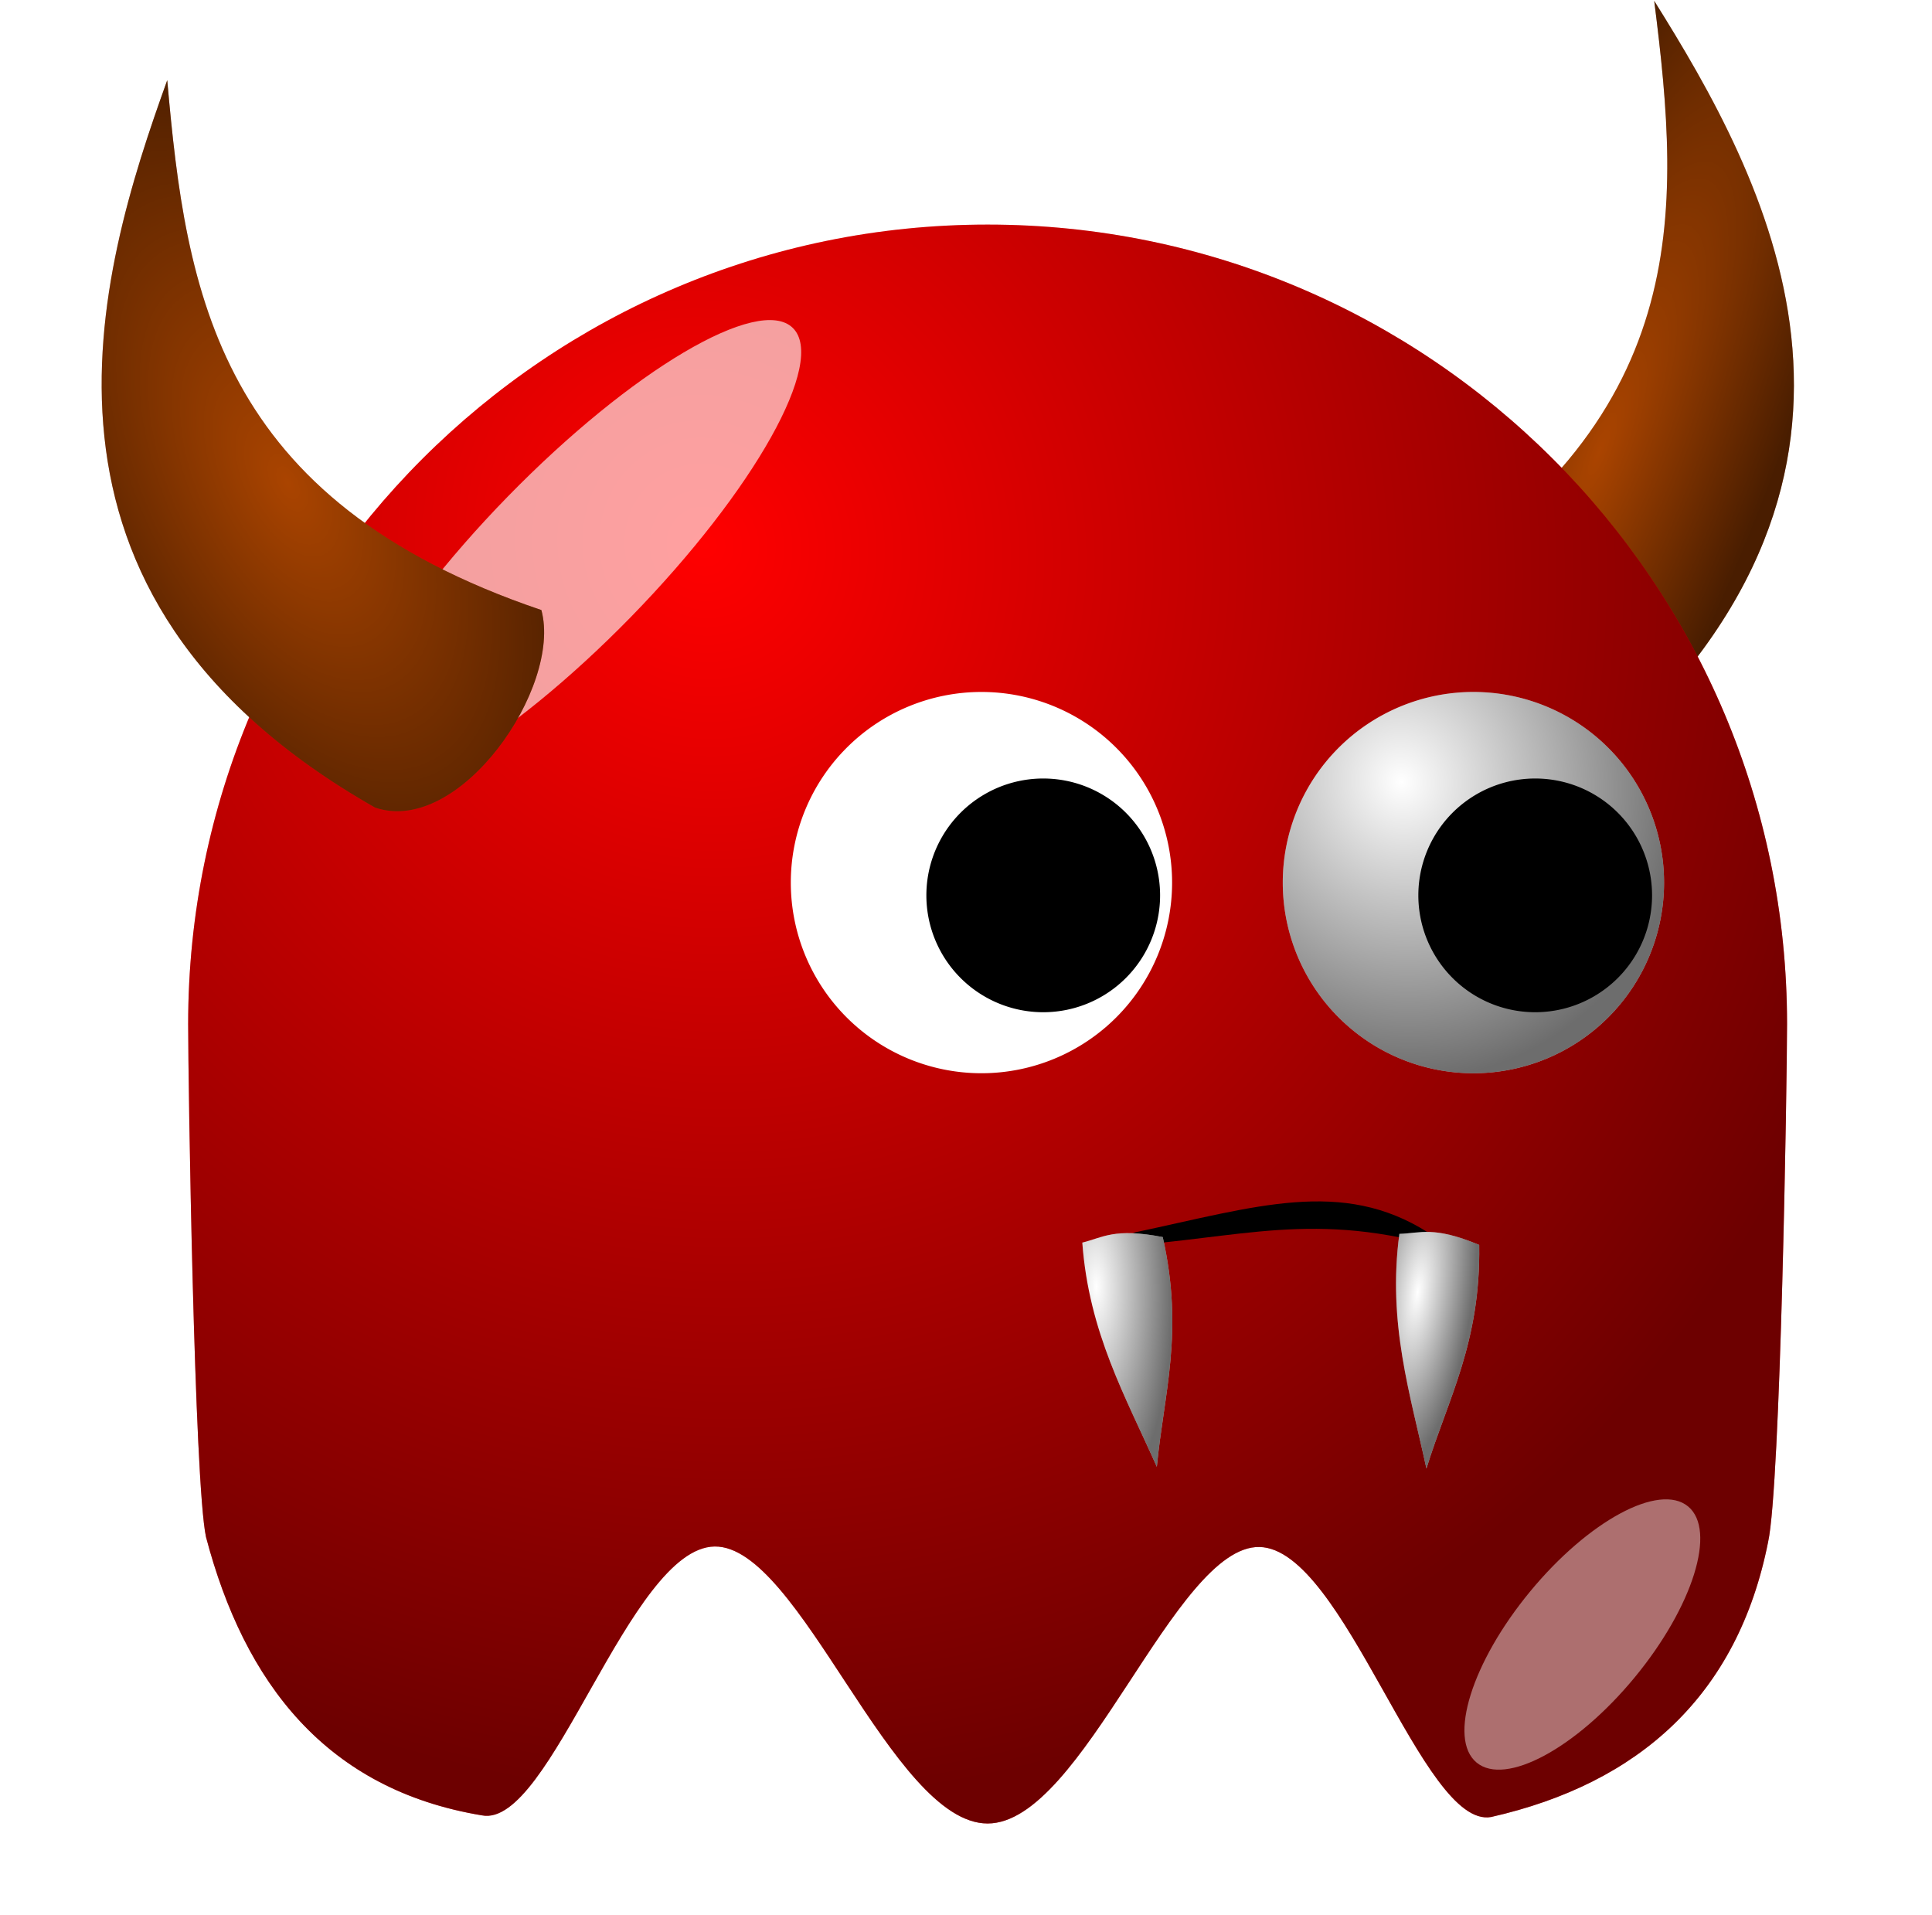
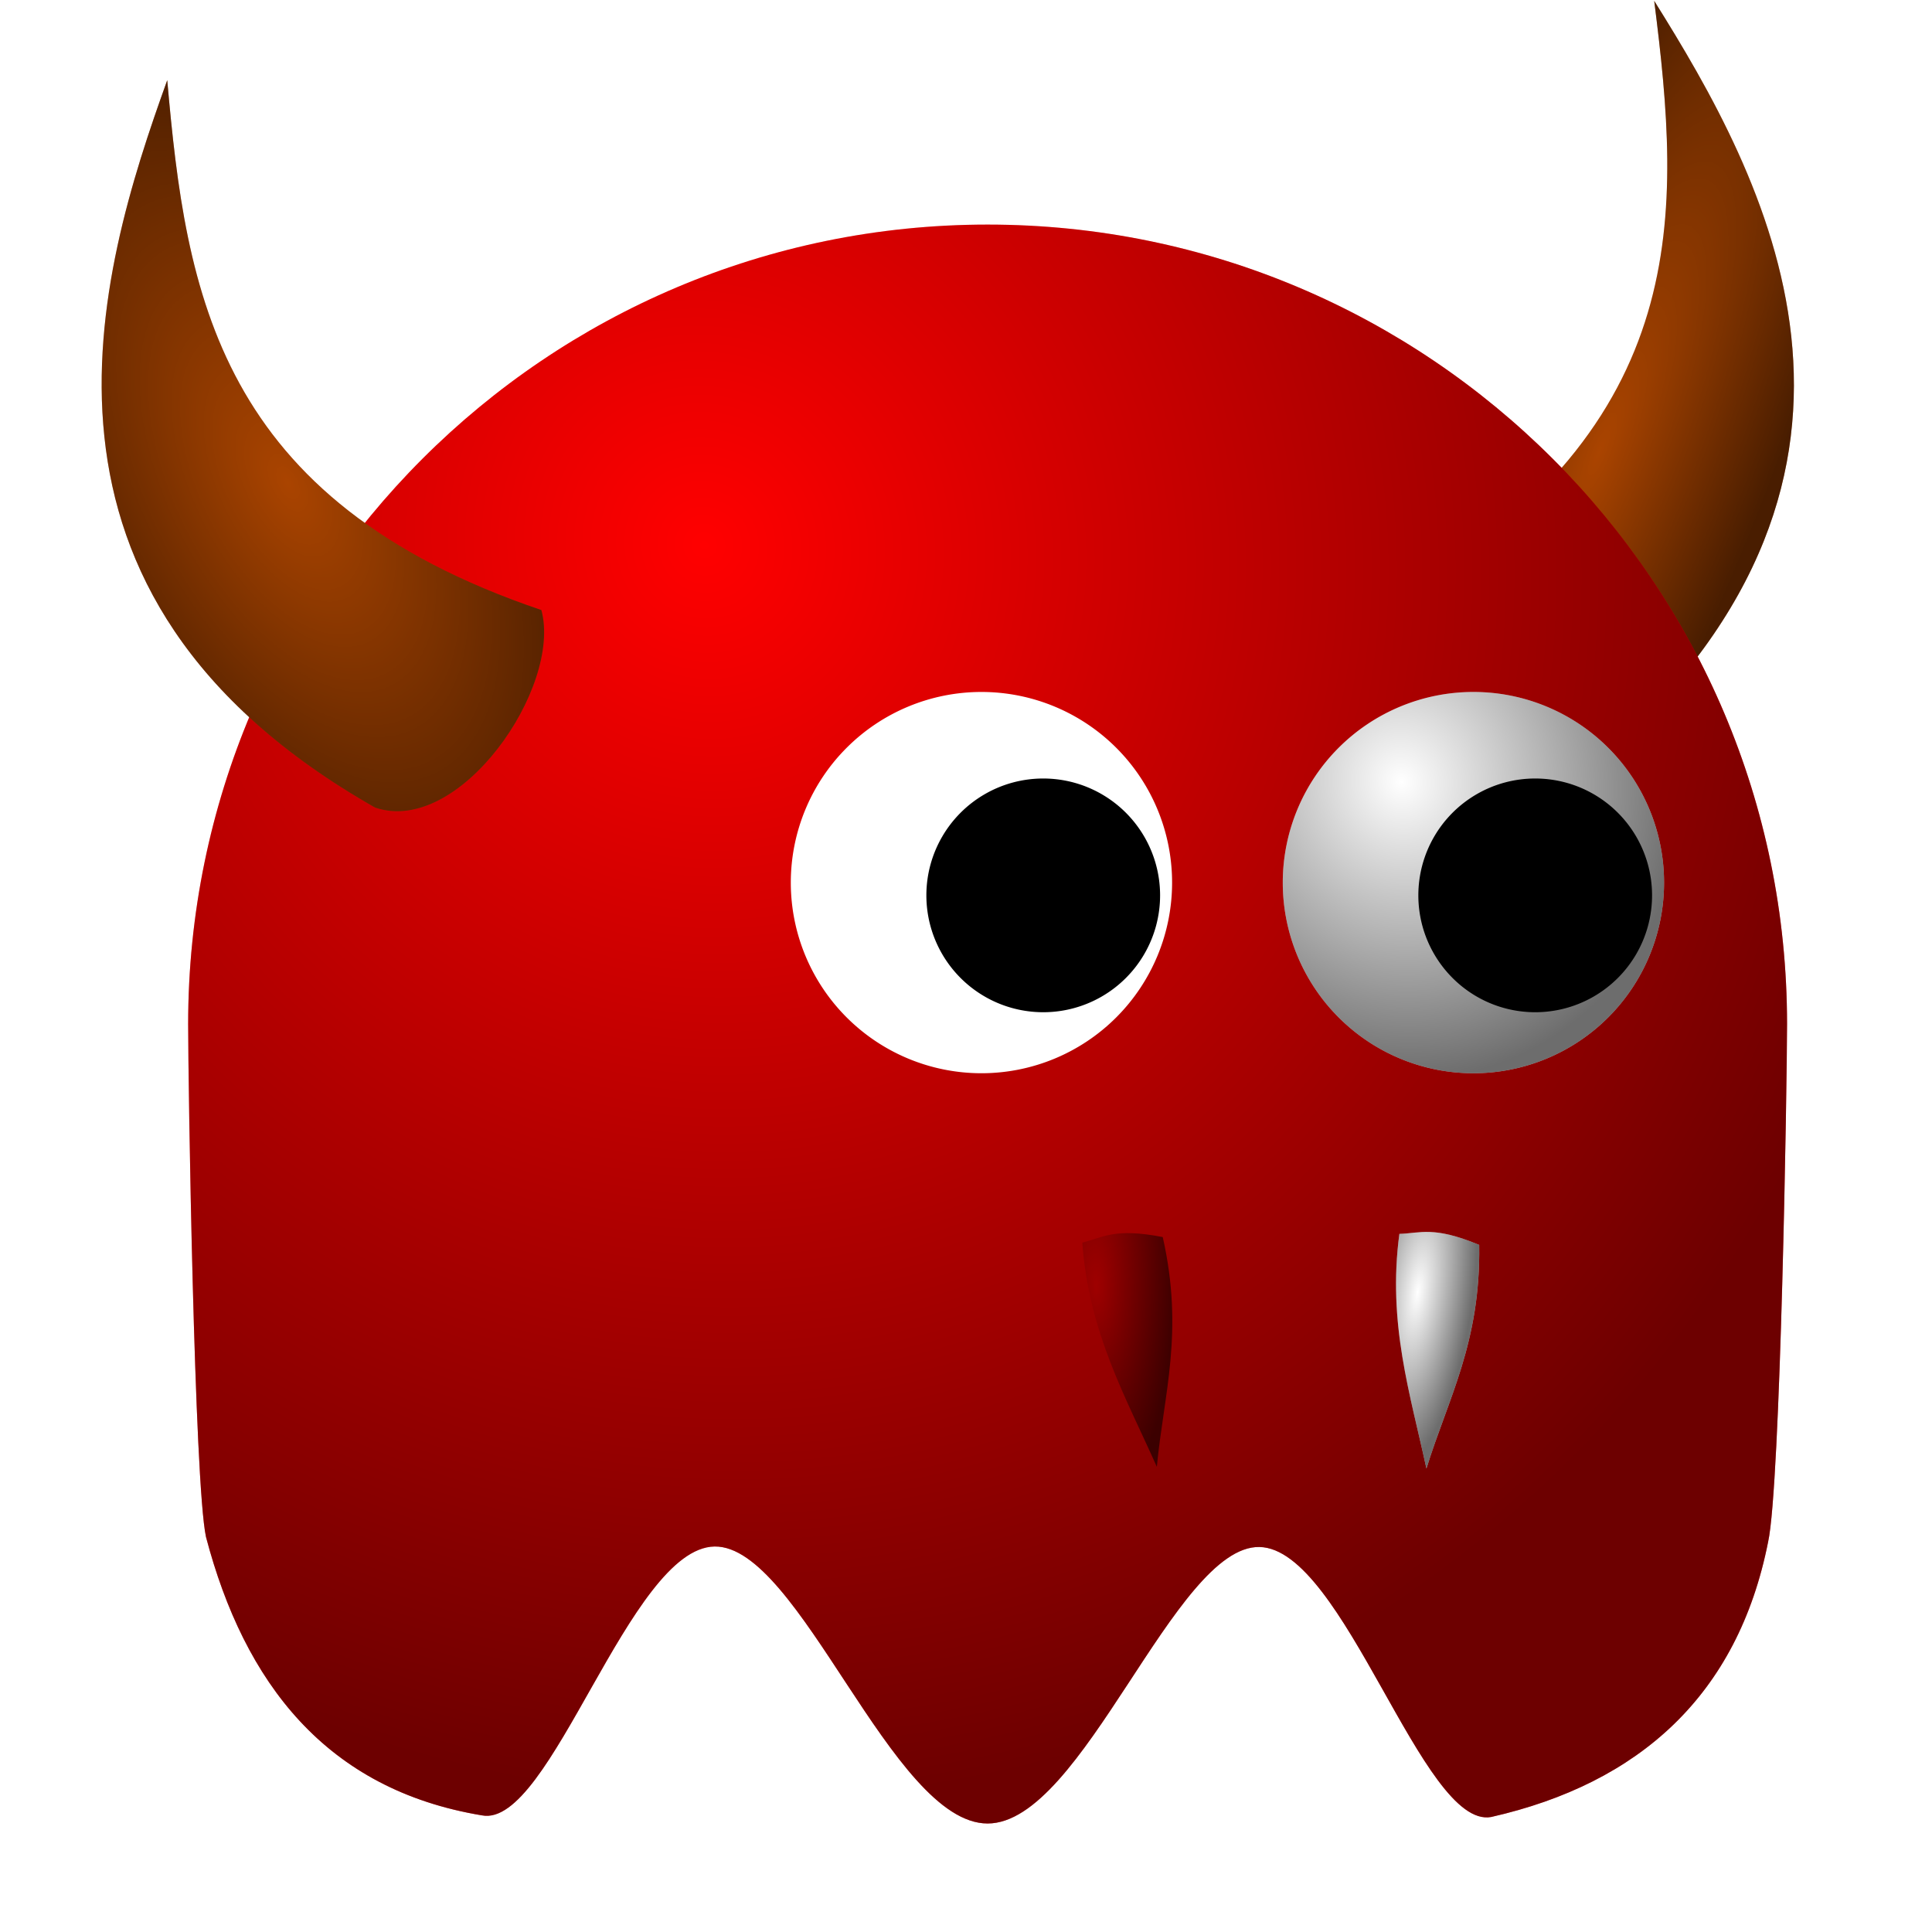
<svg xmlns="http://www.w3.org/2000/svg" xmlns:xlink="http://www.w3.org/1999/xlink" viewBox="0 0 112 111">
  <defs>
    <linearGradient id="imagebot_39">
      <stop id="imagebot_45" stop-color="#000000" stop-opacity="0" offset="0" />
      <stop id="imagebot_44" stop-color="#000000" stop-opacity=".572" offset="1" />
    </linearGradient>
    <filter id="imagebot_18" y="-.341" width="1.696" x="-.348" height="1.682">
      <feGaussianBlur id="imagebot_43" stdDeviation="5.465" />
    </filter>
    <filter id="imagebot_16" y="-.453" width="2.039" x="-.52" height="1.907">
      <feGaussianBlur id="imagebot_42" stdDeviation="4.151" />
    </filter>
    <radialGradient id="imagebot_30" gradientUnits="userSpaceOnUse" xlink:href="#imagebot_39" cx="216.99" cy="497.96" r="65" gradientTransform="matrix(.716 1.413 -1.354 .686 704.84 -240.77)" />
    <radialGradient id="imagebot_27" gradientUnits="userSpaceOnUse" xlink:href="#imagebot_39" cx="233.5" cy="409.86" r="15.5" gradientTransform="matrix(.387 1.516 -1.423 .363 730.52 -86.107)" />
    <radialGradient id="imagebot_33" cx="265.02" xlink:href="#imagebot_39" gradientUnits="userSpaceOnUse" cy="395.88" r="15.981" gradientTransform="matrix(.811 .321 -1.224 3.091 528.32 -908.84)" />
    <radialGradient id="imagebot_10" cx="151.56" xlink:href="#imagebot_39" gradientUnits="userSpaceOnUse" cy="401.41" r="17.986" gradientTransform="matrix(1 -.517 .99 1.916 -396.84 -288.39)" />
    <radialGradient id="imagebot_8" cx="217.88" xlink:href="#imagebot_39" gradientUnits="userSpaceOnUse" cy="470.88" r="3.659" gradientTransform="matrix(1.677 -.024 .07 4.865 -180.51 -1817.9)" />
    <radialGradient id="imagebot_6" cx="243.65" xlink:href="#imagebot_39" gradientUnits="userSpaceOnUse" cy="471.2" r="3.385" gradientTransform="matrix(1.311 .178 -.574 4.233 195.01 -1569.8)" />
  </defs>
  <g id="imagebot_2" label="Layer 1">
    <path id="imagebot_34" d="m263.2 363.17c8.91 14.23 22.13 38-3.99 61.38-6.21 3.74-16.94-6.33-16.61-12.83 23.88-14.32 22.78-31.29 20.6-48.55z" fill-rule="evenodd" transform="matrix(.713 0 0 .713 -91.765 -258.89)" label="Layer 1" stroke-width="1px" fill="#aa4400" />
    <path id="imagebot_32" d="m263.2 363.17c8.91 14.23 22.13 38-3.99 61.38-6.21 3.74-16.94-6.33-16.61-12.83 23.88-14.32 22.78-31.29 20.6-48.55z" fill-rule="evenodd" transform="matrix(.713 0 0 .713 -91.765 -258.89)" label="Layer 1" stroke-width="1px" fill="url(#imagebot_33)" />
    <path id="imagebot_31" d="m274 446.36c0 4.84-0.53 37.56-1.54 42.11-2.47 12.46-10.48 19.63-22.51 22.36-5.59 1.04-11.95-21.83-18.85-21.95-6.9-0.13-14.34 22.48-22.1 22.48-7.8 0-15.27-22.62-22.2-22.52-6.93 0.11-13.31 22.94-18.91 21.86-12.68-2.1-19.32-10.78-22.44-22.64-0.95-4.42-1.45-37-1.45-41.7 0-35.88 29.12-65 65-65s65 29.12 65 65z" transform="matrix(.713 0 0 .713 -91.765 -258.89)" label="Layer 1" stroke-linecap="round" stroke-width="4" fill="#ff0000" />
    <path id="imagebot_29" d="m274 446.36c0 4.84-0.53 37.56-1.54 42.11-2.47 12.46-10.48 19.63-22.51 22.36-5.59 1.04-11.95-21.83-18.85-21.95-6.9-0.13-14.34 22.48-22.1 22.48-7.8 0-15.27-22.62-22.2-22.52-6.93 0.11-13.31 22.94-18.91 21.86-12.68-2.1-19.32-10.78-22.44-22.64-0.95-4.42-1.45-37-1.45-41.7 0-35.88 29.12-65 65-65s65 29.12 65 65z" transform="matrix(.713 0 0 .713 -91.765 -258.89)" label="Layer 1" stroke-linecap="round" stroke-width="4" fill="url(#imagebot_30)" />
    <g id="imagebot_24" transform="matrix(.713 0 0 .713 -88.2 -251.76)" label="Layer 1" stroke-linecap="round" stroke-width="4">
      <path id="imagebot_28" d="m259 424.86a15.5 15.5 0 1 1 -31 0 15.5 15.5 0 1 1 31 0z" fill="#ffffff" />
      <path id="imagebot_26" d="m259 424.86a15.5 15.5 0 1 1 -31 0 15.5 15.5 0 1 1 31 0z" fill="url(#imagebot_27)" />
      <path id="imagebot_25" d="m255 417.86a15.5 15.5 0 1 1 -31 0 15.5 15.5 0 1 1 31 0z" transform="matrix(.613 0 0 .613 101.71 169.75)" fill="#000000" />
    </g>
    <g id="imagebot_19" transform="matrix(.713 0 0 .713 -116.72 -251.76)" label="Layer 1" stroke-linecap="round" stroke-width="4">
      <path id="imagebot_23" d="m259 424.86a15.5 15.5 0 1 1 -31 0 15.5 15.5 0 1 1 31 0z" fill="#ffffff" />
-       <path id="imagebot_21" d="m259 424.86a15.5 15.5 0 1 1 -31 0 15.5 15.5 0 1 1 31 0z" fill="url(#imagebot_27)" />
      <path id="imagebot_20" d="m255 417.86a15.5 15.5 0 1 1 -31 0 15.5 15.5 0 1 1 31 0z" transform="matrix(.613 0 0 .613 101.71 169.75)" fill="#000000" />
    </g>
-     <path id="imagebot_17" d="m180.01 413.25c-10.03 10.27-20.41 16.42-23.17 13.72-2.77-2.7 3.13-13.23 13.15-23.5 10.03-10.27 20.41-16.41 23.17-13.71 2.77 2.7-3.13 13.22-13.15 23.49z" fill-opacity=".627" transform="matrix(.713 0 0 .713 -91.765 -258.89)" label="Layer 1" filter="url(#imagebot_18)" stroke-linecap="round" stroke-width="4" fill="#ffffff" />
-     <path id="imagebot_15" d="m262 501.86c0 7.45-2.46 13.5-5.5 13.5s-5.5-6.05-5.5-13.5 2.46-13.5 5.5-13.5 5.5 6.05 5.5 13.5z" fill-opacity=".434" transform="matrix(.55 .454 -.454 .55 178.5 -297.72)" label="Layer 1" filter="url(#imagebot_16)" stroke-linecap="round" stroke-width="4" fill="#ffffff" />
    <path id="imagebot_14" d="m142.3 369.62c-5.69 15.79-13.57 41.82 16.9 59.14 6.87 2.34 15.22-9.78 13.52-16.06-26.37-8.93-28.89-25.75-30.42-43.08z" fill-rule="evenodd" transform="matrix(.713 0 0 .713 -91.765 -258.89)" label="Layer 1" stroke-width="1px" fill="#aa4400" />
-     <path id="imagebot_13" d="m244.8 463.3c-6.99-4.43-13.99-2.09-23.77-0.01l-3.27 1.22c10.37-0.33 16.34-2.97 26.72-0.36l0.32-0.85z" fill-rule="evenodd" transform="matrix(.713 0 0 .713 -91.765 -258.89)" label="Layer 1" stroke-width="1px" fill="#000000" />
-     <path id="imagebot_12" d="m216.7 464.13c0.53 7.33 3.54 12.57 6.06 18.23 0.56-5.91 2.23-10.93 0.48-18.68-3.96-0.77-4.86 0.04-6.54 0.45z" fill-rule="evenodd" transform="matrix(.713 0 0 .713 -91.765 -258.89)" label="Layer 1" stroke-width="1px" fill="#ffffff" />
    <path id="imagebot_11" d="m242.48 463.42c-0.98 7.28 0.89 13.03 2.2 19.08 1.75-5.67 4.42-10.24 4.29-18.18-3.72-1.56-4.76-0.95-6.49-0.9z" fill-rule="evenodd" transform="matrix(.713 0 0 .713 -91.765 -258.89)" label="Layer 1" stroke-width="1px" fill="#ffffff" />
    <path id="imagebot_9" d="m142.3 369.62c-5.69 15.79-13.57 41.82 16.9 59.14 6.87 2.34 15.22-9.78 13.52-16.06-26.37-8.93-28.89-25.75-30.42-43.08z" fill-rule="evenodd" transform="matrix(.713 0 0 .713 -91.765 -258.89)" label="Layer 1" stroke-width="1px" fill="url(#imagebot_10)" />
    <path id="imagebot_7" d="m216.7 464.13c0.53 7.33 3.54 12.57 6.06 18.23 0.56-5.91 2.23-10.93 0.48-18.68-3.96-0.77-4.86 0.04-6.54 0.45z" fill-rule="evenodd" transform="matrix(.713 0 0 .713 -91.765 -258.89)" label="Layer 1" stroke-width="1px" fill="url(#imagebot_8)" />
    <path id="imagebot_5" d="m242.48 463.42c-0.98 7.28 0.89 13.03 2.2 19.08 1.75-5.67 4.42-10.24 4.29-18.18-3.72-1.56-4.76-0.95-6.49-0.9z" fill-rule="evenodd" transform="matrix(.713 0 0 .713 -91.765 -258.89)" label="Layer 1" stroke-width="1px" fill="url(#imagebot_6)" />
    <title>Layer 1</title>
  </g>
</svg>